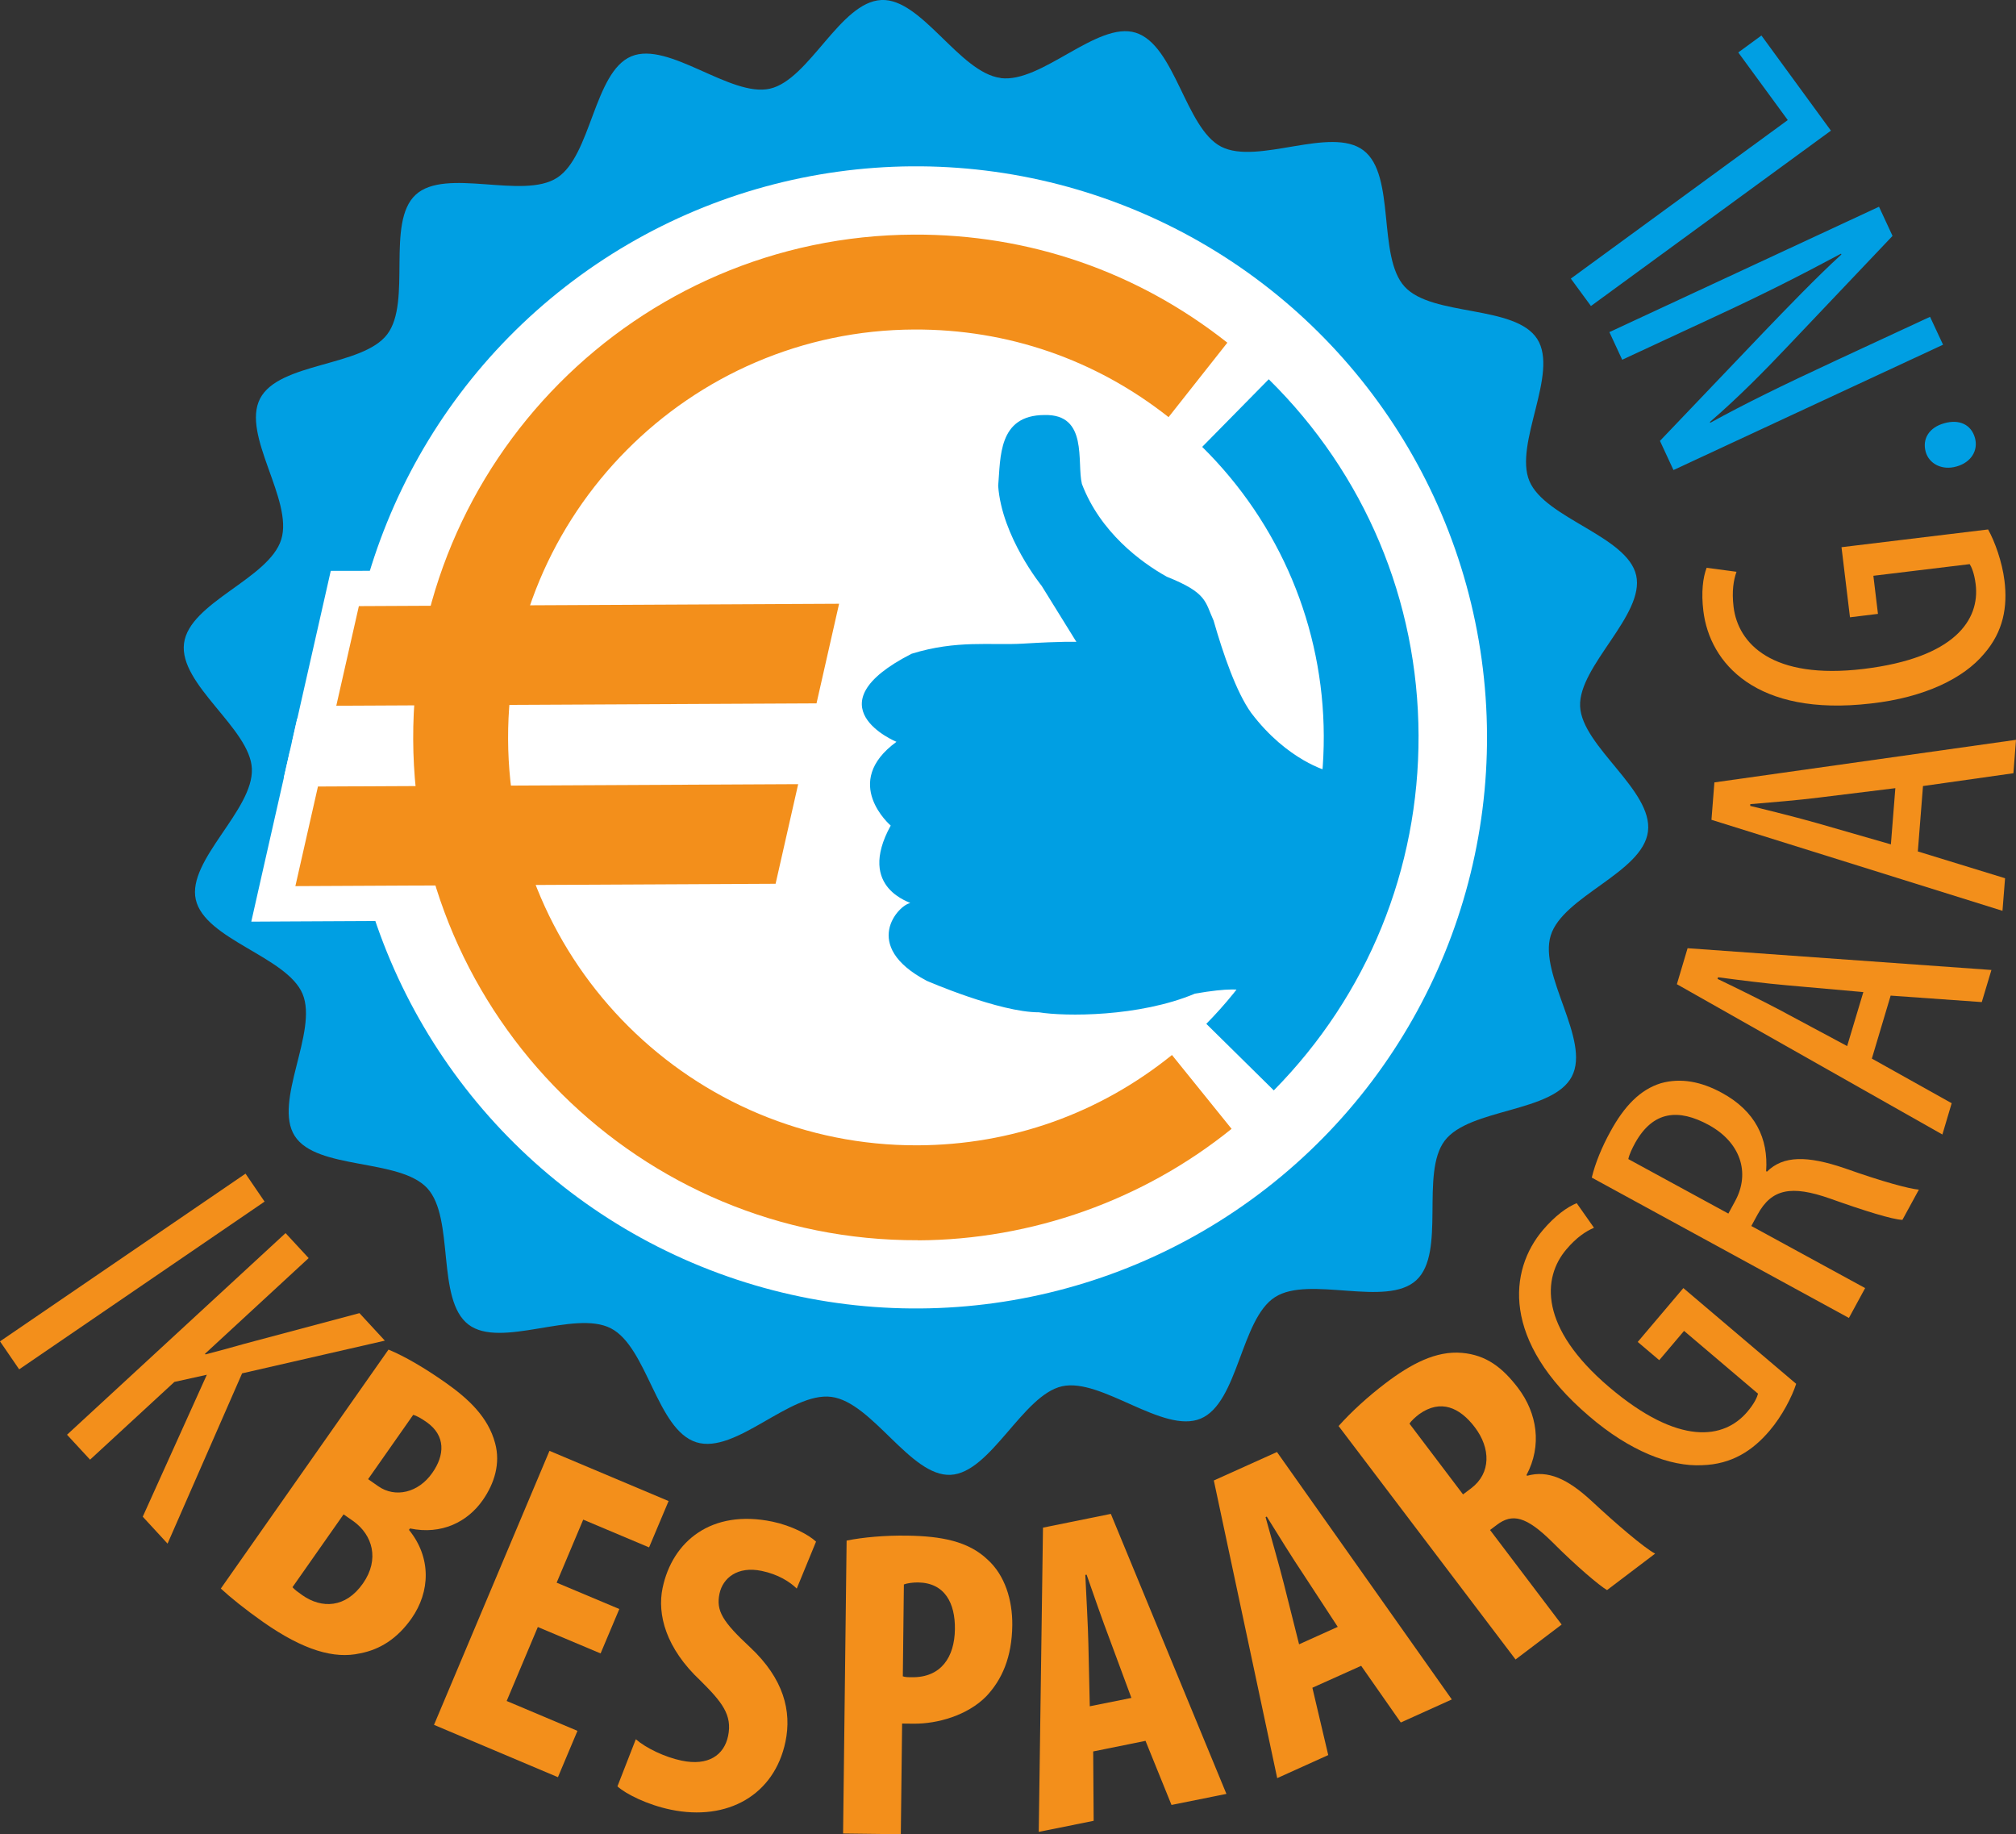
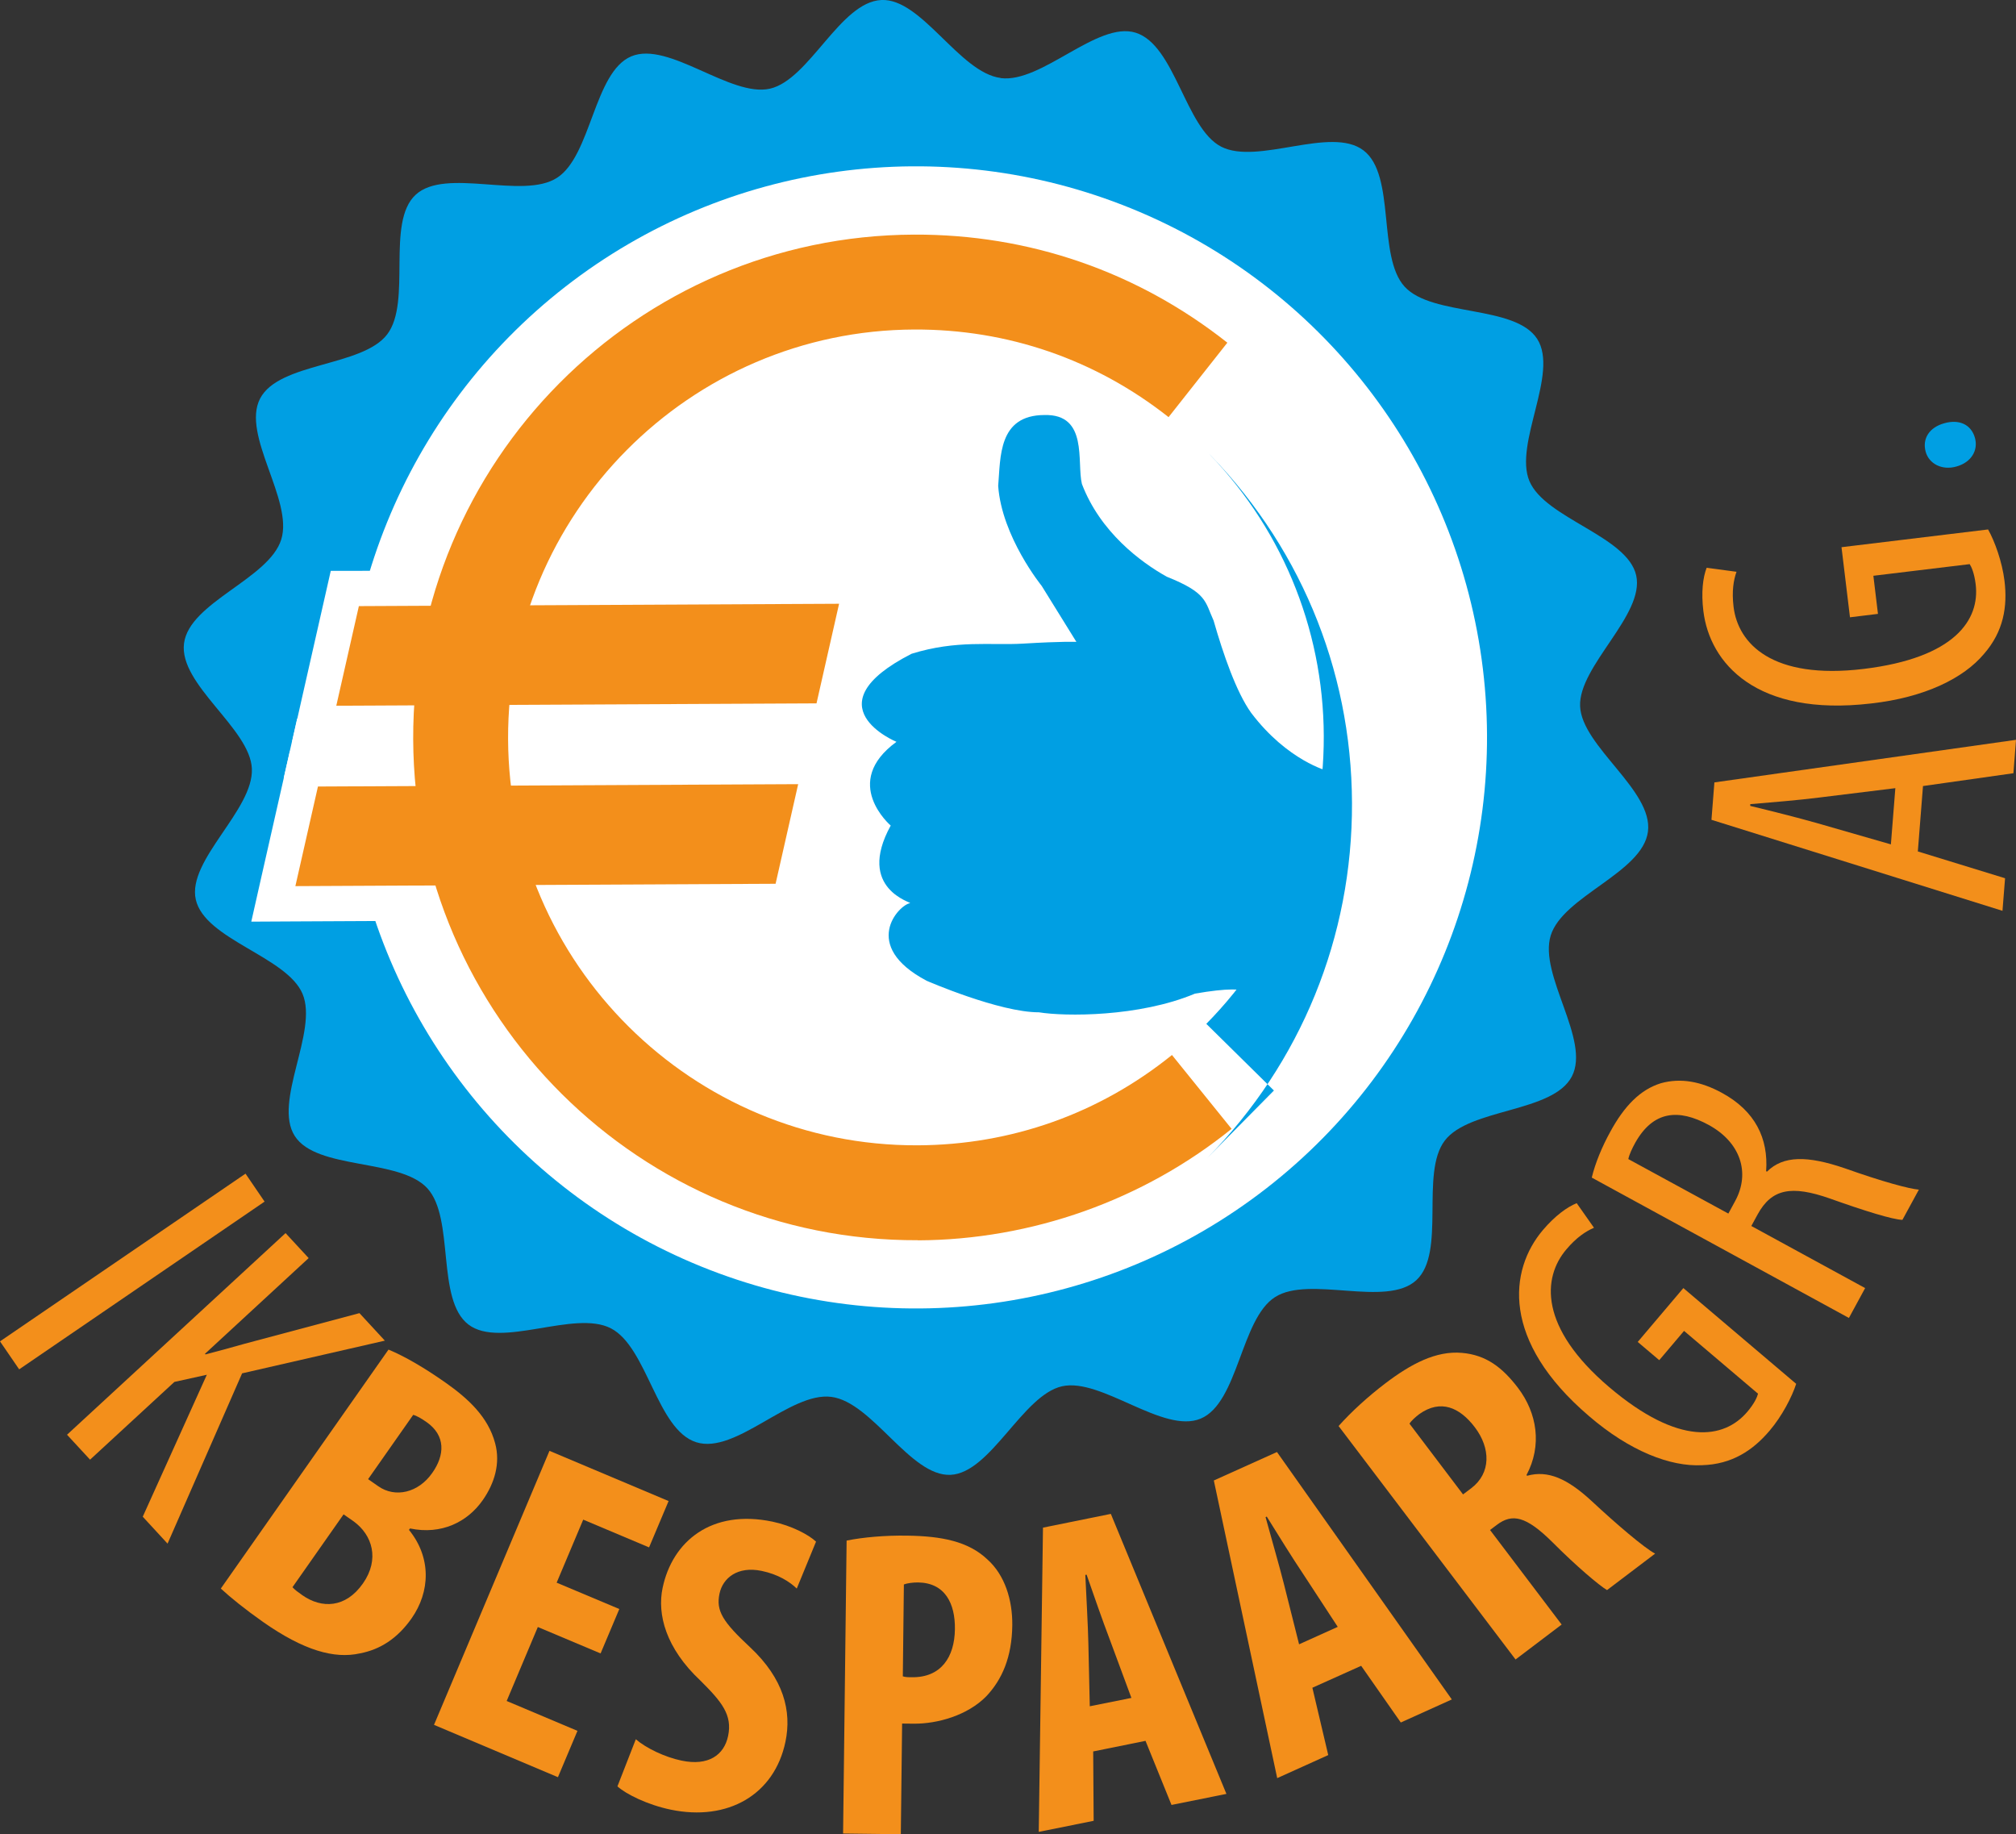
<svg xmlns="http://www.w3.org/2000/svg" id="Laag_1" viewBox="0 0 171.45 155.96">
  <rect x="0" y="0" width="171.45" height="155.96" fill="#333333" stroke="none" />
  <path d="m85.1,6.63c-3.5-.45-6.72-6.79-10.14-6.63-3.51.16-6.13,6.78-9.48,7.54s-8.61-4.08-11.79-2.75-3.4,8.46-6.32,10.33c-2.92,1.88-9.47-.91-12.02,1.44s-.31,9.1-2.42,11.87-9.2,2.36-10.81,5.46,2.84,8.62,1.8,11.98-7.82,5.34-8.27,8.84,5.62,7.23,5.77,10.65c.16,3.51-5.52,7.78-4.77,11.13.77,3.41,7.74,4.84,9.08,8.02,1.35,3.21-2.53,9.18-.66,12.09s8.92,1.88,11.27,4.44.73,9.48,3.5,11.59c2.74,2.09,9-1.28,12.11.32s3.91,8.64,7.27,9.69,7.98-4.31,11.48-3.86c3.5.45,6.72,6.79,10.14,6.63s6.13-6.78,9.48-7.53,8.61,4.08,11.79,2.75c3.21-1.35,3.4-8.46,6.32-10.33,2.92-1.88,9.47.91,12.02-1.44,2.55-2.35.31-9.1,2.42-11.87s9.2-2.36,10.81-5.46-2.84-8.62-1.8-11.98,7.82-5.34,8.27-8.84-5.62-7.23-5.77-10.65,5.52-7.78,4.77-11.13-7.74-4.84-9.08-8.02,2.53-9.18.66-12.09c-1.88-2.92-8.92-1.88-11.27-4.44s-.73-9.48-3.5-11.59-9,1.28-12.11-.32c-3.05-1.58-3.91-8.64-7.27-9.69-3.26-1.01-7.98,4.31-11.48,3.86Z" style="fill:#009fe3;" />
  <circle cx="77.9" cy="62.71" r="48.56" transform="translate(-7.85 11.25) rotate(-7.87)" style="fill:#fff;" />
  <polygon points="29.32 50.05 73.23 49.83 70.64 61.31 26.72 61.52 29.32 50.05" style="fill:#f38f1b;" />
  <path d="m71.36,51.34l-1.92,8.47-40.84.2,1.92-8.47,40.84-.2m3.76-3.02l-3.77.02-40.84.2h-2.38s-.53,2.34-.53,2.34l-1.92,8.47-.83,3.68,3.77-.02,40.84-.2h2.38s.53-2.34.53-2.34l1.92-8.47.83-3.68h0Z" style="fill:#fff;" />
  <polygon points="25.85 65.39 69.76 65.17 67.17 76.65 23.25 76.87 25.85 65.39" style="fill:#f38f1b;" />
  <path d="m67.88,66.68l-1.92,8.47-40.84.2,1.92-8.47,40.84-.2m3.76-3.02l-3.77.02-40.84.2h-2.38s-.53,2.34-.53,2.34l-1.92,8.47-.83,3.68,3.77-.02,40.84-.2h2.38s.53-2.34.53-2.34l1.92-8.47.83-3.68h0Z" style="fill:#fff;" />
  <path d="m78.06,105.46c-23.57.09-42.83-19.01-42.92-42.59s19.01-42.83,42.59-42.92c9.78-.04,18.99,3.14,26.65,9.19l-5,6.33c-6.21-4.9-13.68-7.48-21.62-7.45-19.12.07-34.62,15.69-34.55,34.82.07,19.12,15.7,34.62,34.82,34.55,7.97-.03,15.45-2.69,21.64-7.68l5.07,6.28c-7.52,6.07-16.99,9.44-26.68,9.48Z" style="fill:#f38f1b;" />
-   <path d="m108.34,92.73l-5.75-5.67c6.48-6.57,10.02-15.26,9.99-24.49s-3.71-18.03-10.34-24.57l5.66-5.75c8.17,8.05,12.7,18.81,12.74,30.28.04,11.37-4.33,22.09-12.31,30.19Z" style="fill:#009fe3;" />
+   <path d="m108.34,92.73l-5.75-5.67c6.48-6.57,10.02-15.26,9.99-24.49s-3.71-18.03-10.34-24.57c8.17,8.05,12.7,18.81,12.74,30.28.04,11.37-4.33,22.09-12.31,30.19Z" style="fill:#009fe3;" />
  <g id="layer1">
    <path id="path3904-6" d="m110.8,85.63c-4.7-.86-3.53-2.11-9.17-1.14-4.76,2-11.07,1.95-13.27,1.59-3.37.01-9.55-2.68-9.55-2.68-5.66-2.99-2.37-6.45-1.42-6.6.29-.05-4.63-1.16-1.64-6.6,0,0-4.27-3.65.49-7.12,0,0-7.42-3.05,1.29-7.49,3.84-1.19,6.72-.7,9.46-.86,3.46-.21,4.55-.15,4.55-.15l-2.95-4.76s-3.39-4.17-3.7-8.5c.21-2.42-.02-6.02,3.94-6.03,3.74-.09,2.73,4.02,3.18,5.86,1.56,4.1,5.01,6.66,7.22,7.89,3.45,1.38,3.24,2.11,3.98,3.73.82,2.86,1.93,6.08,3.19,7.84,3.1,4.1,6.55,4.96,6.55,4.96l-2.12,20.04Z" style="fill:#009fe3;" />
  </g>
  <polygon points="33.67 66.06 24.13 66.15 25.27 61.11 33.67 61.01 33.67 66.06" style="fill:#fff;" />
  <path d="m22.51,102.17L1.63,116.44l-1.63-2.38,20.88-14.26,1.63,2.39Z" style="fill:#f38f1b;" />
  <path d="m24.29,104.86l1.96,2.12-8.82,8.14.05.05c1.15-.3,2.25-.6,3.3-.9l9.79-2.61,2.16,2.34-12.14,2.78-6.34,14.48-2.11-2.29,5.45-12.07-2.76.61-7.17,6.61-1.96-2.12,18.58-17.14Z" style="fill:#f38f1b;" />
  <path d="m33.04,114.76c1.42.59,3.1,1.58,4.85,2.81,1.93,1.36,3.63,2.92,4.22,5.16.46,1.7-.05,3.4-1.06,4.84-1.29,1.84-3.49,2.96-6.18,2.4l-.09.12c1.92,2.36,1.81,5.26.22,7.53-1.21,1.72-2.69,2.65-4.38,2.97-2.18.49-4.78-.24-8.25-2.67-1.53-1.08-2.76-2.07-3.59-2.84l14.26-20.32Zm-8.17,20.2c.2.23.48.43.85.69,1.63,1.14,3.67,1.11,5.15-1.01,1.44-2.06.79-4.12-.79-5.27l-.86-.6-4.35,6.2Zm6.44-9.18l.86.6c1.44,1.01,3.41.56,4.59-1.13,1.06-1.5,1.17-3.17-.49-4.33-.43-.3-.82-.53-1.13-.61l-3.83,5.46Z" style="fill:#f38f1b;" />
  <path d="m51.06,140.59l-5.32-2.24-2.65,6.29,6.02,2.54-1.66,3.94-10.54-4.45,9.82-23.3,10.13,4.27-1.66,3.94-5.6-2.36-2.26,5.36,5.33,2.24-1.59,3.77Z" style="fill:#f38f1b;" />
  <path d="m54.08,147.9c.88.76,2.48,1.52,3.88,1.81,2.28.48,3.62-.47,3.96-2.09.38-1.8-.54-2.91-2.35-4.71-2.95-2.76-3.69-5.64-3.22-7.88.83-3.97,4.16-6.72,9.34-5.64,1.62.34,3.07,1.1,3.71,1.7l-1.64,3.99c-.61-.59-1.59-1.21-2.98-1.5-2.06-.43-3.31.61-3.59,1.93-.31,1.47.27,2.39,2.61,4.57,2.85,2.67,3.54,5.42,3,8.02-.94,4.52-4.91,6.79-9.76,5.78-1.98-.41-3.82-1.33-4.53-1.98l1.56-4Z" style="fill:#f38f1b;" />
  <path d="m72,131c1.39-.28,3.27-.45,5.14-.42,2.93.04,5.21.48,6.84,2.03,1.48,1.33,2.13,3.44,2.11,5.58-.03,2.74-.88,4.64-2.21,6.05-1.6,1.63-4.16,2.35-6.18,2.33-.34,0-.67,0-.98-.01l-.11,9.41-4.91-.06.3-24.9Zm4.77,11.54c.22.08.49.08.79.08,2.48.03,3.62-1.72,3.65-4.08.03-2.21-.85-3.95-3.14-3.98-.45,0-.9.06-1.2.17l-.09,7.8Z" style="fill:#f38f1b;" />
  <path d="m92.97,148.94l.04,5.89-4.67.94.36-25.87,5.77-1.17,9.83,23.81-4.67.94-2.21-5.45-4.45.9Zm3.25-4.56l-1.86-5.02c-.56-1.46-1.39-3.85-1.95-5.46l-.11.02c.08,1.71.23,4.36.26,5.84l.12,5.33,3.53-.71Z" style="fill:#f38f1b;" />
  <path d="m111.61,143.51l1.35,5.73-4.34,1.96-5.39-25.31,5.37-2.42,14.87,21.04-4.34,1.96-3.37-4.82-4.14,1.86Zm2.16-5.17l-2.93-4.48c-.87-1.29-2.21-3.45-3.11-4.9l-.1.05c.45,1.65,1.19,4.2,1.55,5.64l1.3,5.17,3.28-1.48Z" style="fill:#f38f1b;" />
  <path d="m113.85,121.25c1.04-1.17,2.49-2.5,3.98-3.63,2.15-1.63,4.29-2.78,6.51-2.58,2.06.18,3.44,1.25,4.76,2.98,1.63,2.15,2.06,4.89.72,7.41l.05.06c1.78-.5,3.44.26,5.46,2.12,2.09,1.95,4.51,4.02,5.43,4.5l-4.09,3.1c-.67-.39-2.66-2.08-4.63-4.06-2.26-2.24-3.43-2.48-4.75-1.48l-.57.43,6.09,8.04-3.92,2.97-15.05-19.85Zm10.58,5.82l.69-.52c1.7-1.29,1.65-3.41.31-5.18-1.29-1.7-2.91-2.41-4.72-1.13-.33.25-.69.57-.84.82l4.55,6.01Z" style="fill:#f38f1b;" />
  <path d="m152.76,117.66c-.36,1.12-1.21,2.76-2.26,3.99-1.43,1.69-3.22,2.87-5.75,2.94-2.68.14-6.14-1.18-9.63-4.19-7.47-6.39-6.79-12.41-3.9-15.81,1.02-1.2,2.05-1.95,2.87-2.28l1.47,2.09c-.69.3-1.48.81-2.35,1.84-2.04,2.4-2.33,6.63,3.64,11.71,5.95,5.05,9.78,4.42,11.75,2.1.63-.74.85-1.29.91-1.54l-6.29-5.34-2.11,2.49-1.83-1.55,3.88-4.58,9.58,8.13Z" style="fill:#f38f1b;" />
  <path d="m135.37,100.14c.3-1.25.88-2.64,1.57-3.89,1.2-2.21,2.56-3.6,4.31-4.14,1.71-.48,3.45-.13,5.19.82,2.83,1.54,3.96,3.87,3.76,6.66l.07.04c1.39-1.38,3.44-1.37,6.61-.29,3.33,1.18,5.46,1.74,6.31,1.82l-1.4,2.57c-.84-.03-3.18-.75-6.15-1.81-3.3-1.16-4.97-.83-6.16,1.34l-.54.99,9.68,5.28-1.38,2.54-21.86-11.93Zm11.62,3.05l.57-1.05c1.33-2.44.43-5.02-2.24-6.48-2.57-1.4-4.72-1.21-6.25,1.51-.27.49-.51,1-.59,1.39l8.5,4.63Z" style="fill:#f38f1b;" />
-   <path d="m159.2,90.02l6.78,3.79-.79,2.66-22.58-12.78.91-3.06,25.84,1.85-.82,2.73-7.75-.55-1.6,5.36Zm-.74-5.66l-6.52-.58c-1.83-.16-3.94-.43-5.83-.68l-.04.14c1.75.84,3.73,1.82,5.25,2.62l5.77,3.09,1.38-4.6Z" style="fill:#f38f1b;" />
  <path d="m163.1,72.4l7.42,2.28-.22,2.77-24.75-7.74.25-3.18,25.65-3.62-.22,2.84-7.69,1.09-.44,5.57Zm-1.91-5.38l-6.5.8c-1.83.23-3.95.4-5.84.56v.15c1.87.45,4.01.99,5.67,1.46l6.29,1.81.38-4.79Z" style="fill:#f38f1b;" />
  <path d="m169.07,45.01c.58,1.03,1.2,2.76,1.4,4.37.27,2.2-.08,4.32-1.74,6.22-1.72,2.06-5.03,3.71-9.62,4.22-9.76,1.14-13.72-3.44-14.25-7.88-.19-1.56-.04-2.83.28-3.66l2.54.34c-.25.71-.41,1.64-.25,2.98.38,3.13,3.28,6.22,11.07,5.28,7.75-.94,9.89-4.18,9.52-7.2-.12-.97-.37-1.5-.51-1.71l-8.19.99.39,3.24-2.38.29-.72-5.96,12.48-1.51Z" style="fill:#f38f1b;" />
  <path d="m166.38,39.67c-1.23.35-2.33-.24-2.61-1.25-.31-1.12.31-2.08,1.58-2.43,1.26-.36,2.29.1,2.61,1.25.29,1.05-.31,2.08-1.58,2.43Z" style="fill:#009fe3;" />
-   <path d="m165.25,29.31l-22.93,10.66-1.15-2.48,8.79-9.21c2.01-2.09,4.52-4.7,6.64-6.64l-.03-.07c-3.51,1.88-6.43,3.36-10.41,5.21l-8.2,3.81-1.09-2.35,22.93-10.66,1.15,2.48-9,9.48c-1.89,1.99-4.05,4.2-6.53,6.34l.03.07c2.97-1.63,5.86-3.05,10.76-5.33l7.93-3.68,1.11,2.38Z" style="fill:#009fe3;" />
-   <path d="m135.3,26.02l-1.71-2.33,18.45-13.48-4.21-5.75,1.97-1.44,5.91,8.09-20.42,14.92Z" style="fill:#009fe3;" />
</svg>